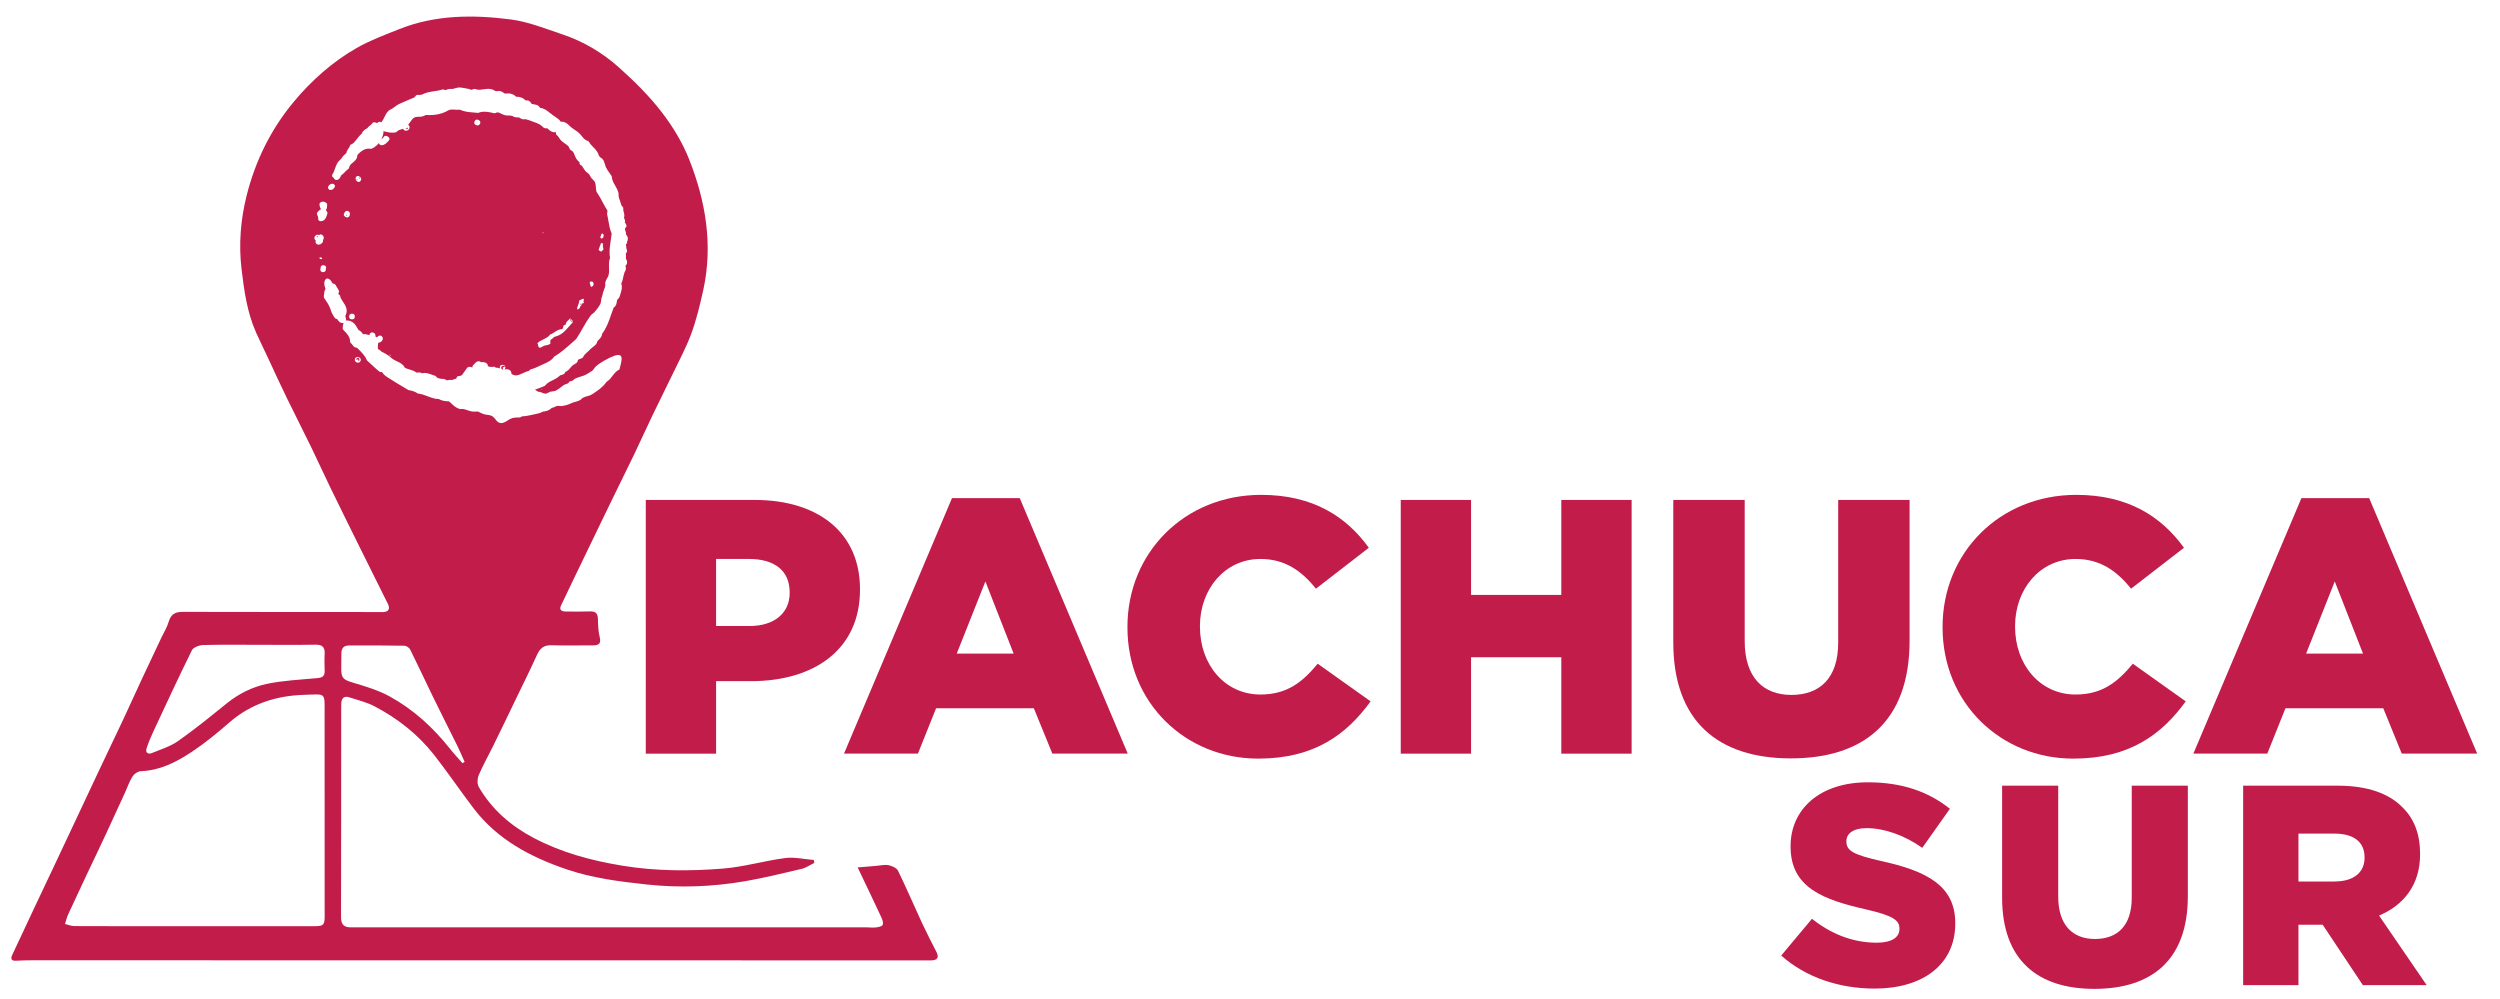
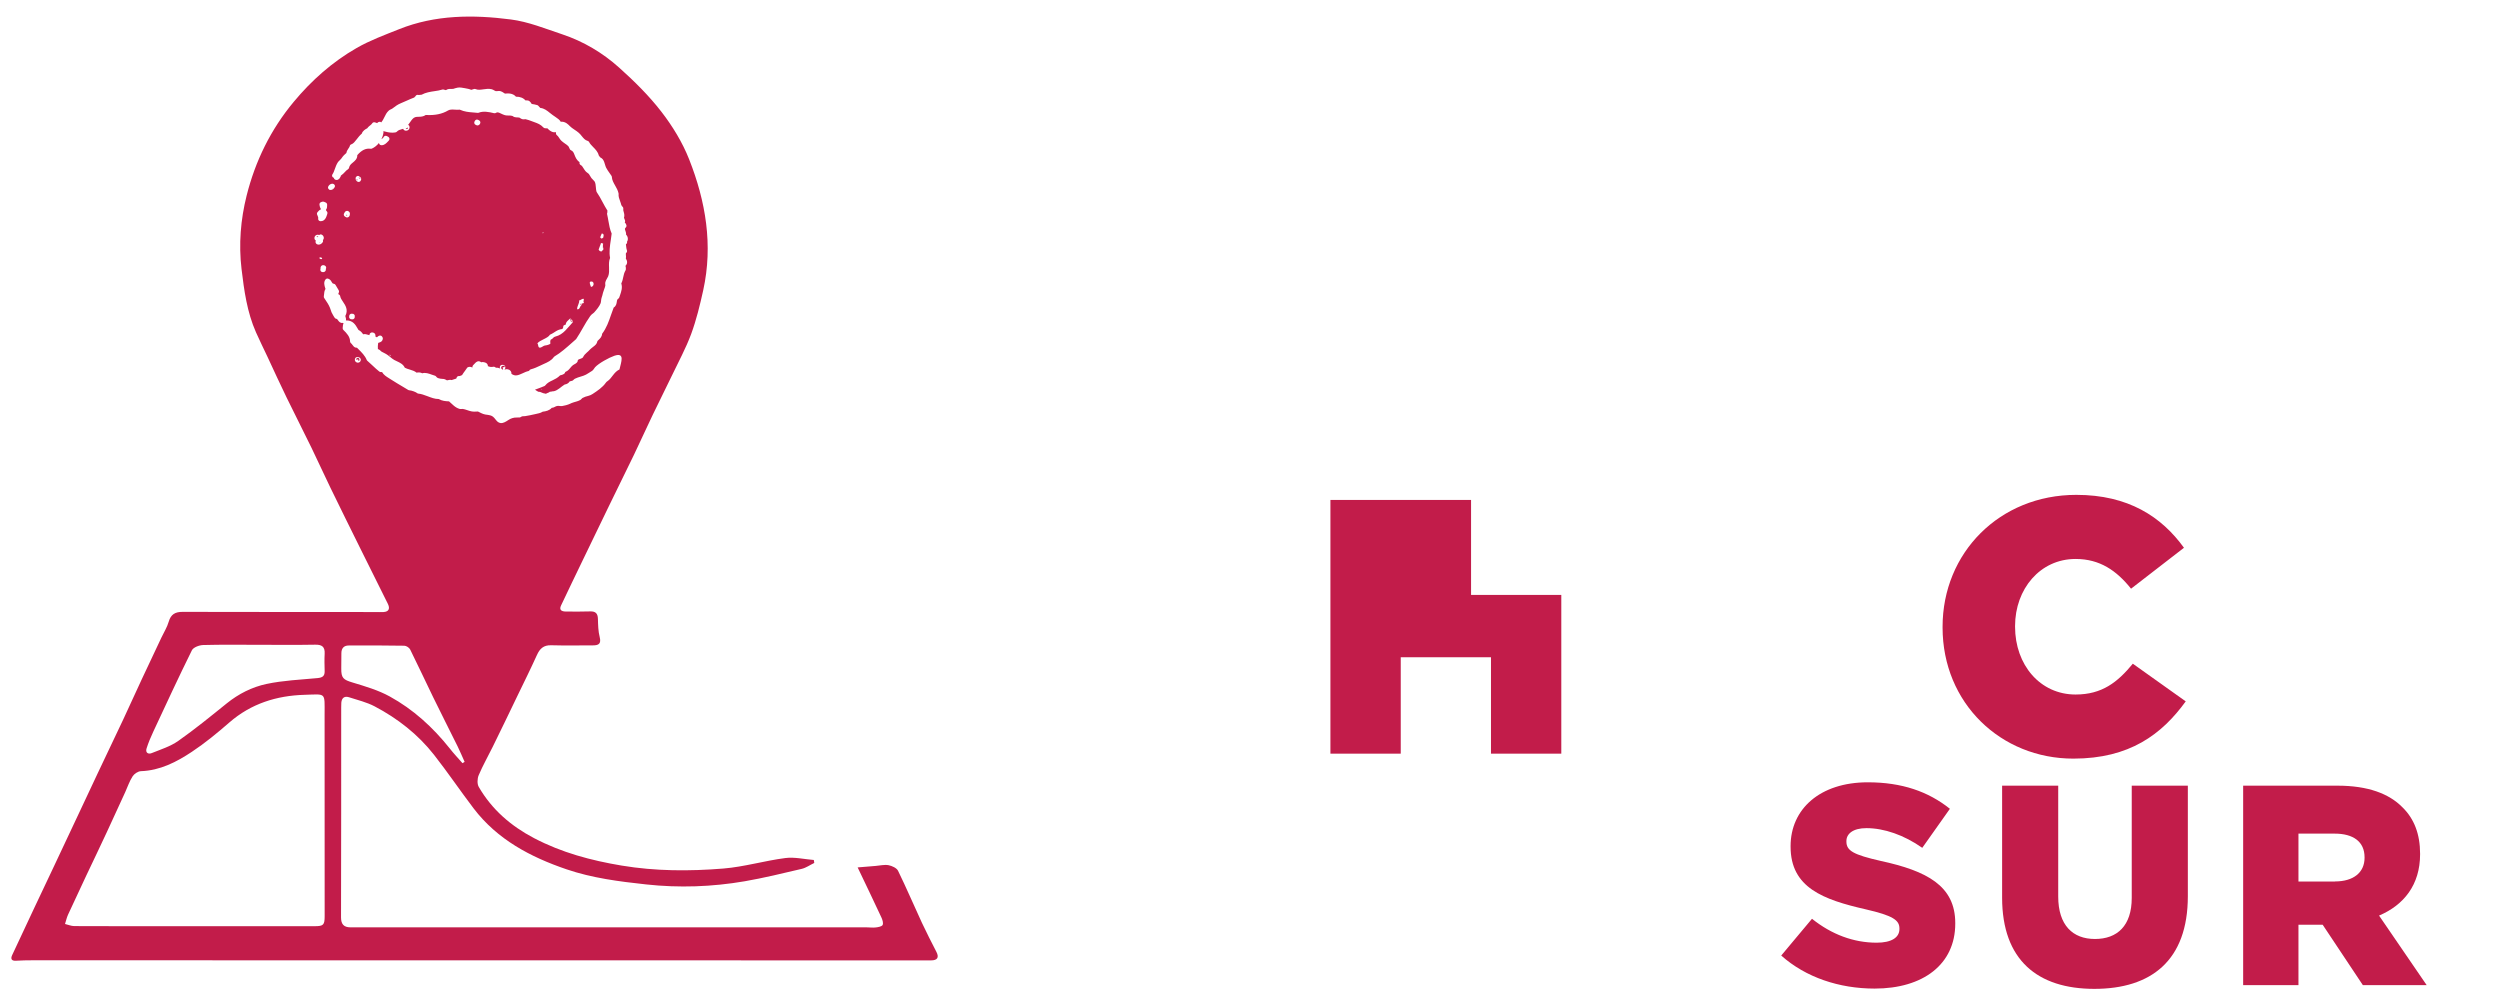
<svg xmlns="http://www.w3.org/2000/svg" id="Capa_1" x="0px" y="0px" viewBox="0 0 438 175" style="enable-background:new 0 0 438 175;" xml:space="preserve">
  <style type="text/css">	.imapaq{fill:#C21C4A;}</style>
  <g>
    <g>
      <g>
        <g>
          <g>
-             <path class="imapaq" d="M113.14,87.59h19.05c11.24,0,18.48,5.78,18.48,15.62v0.13c0,10.48-8.06,16-19.11,16h-6.1v12.7h-12.32      V87.59z M131.3,109.68c4.38,0,7.05-2.29,7.05-5.78v-0.13c0-3.81-2.67-5.84-7.11-5.84h-5.78v11.75H131.3z" />
-             <path class="imapaq" d="M166.79,87.27h11.87l18.92,44.76h-13.21l-3.24-7.94H164l-3.18,7.94h-12.95L166.79,87.27z M177.59,114.51      l-4.95-12.64l-5.02,12.64H177.59z" />
-             <path class="imapaq" d="M197.53,109.94v-0.13c0-12.95,9.97-23.11,23.43-23.11c9.08,0,14.92,3.81,18.86,9.27l-9.27,7.17      c-2.54-3.17-5.46-5.21-9.72-5.21c-6.22,0-10.6,5.27-10.6,11.75v0.13c0,6.67,4.38,11.87,10.6,11.87c4.64,0,7.37-2.16,10.03-5.4      l9.27,6.6c-4.19,5.78-9.84,10.03-19.68,10.03C207.75,132.92,197.53,123.21,197.53,109.94z" />
-             <path class="imapaq" d="M245.41,87.59h12.32v16.64h15.81V87.59h12.32v44.45h-12.32v-16.89h-15.81v16.89h-12.32V87.59z" />
-             <path class="imapaq" d="M293.16,112.54V87.59h12.51v24.7c0,6.41,3.24,9.46,8.19,9.46c4.95,0,8.19-2.92,8.19-9.14V87.59h12.51      v24.64c0,14.35-8.19,20.64-20.83,20.64C301.1,132.86,293.16,126.45,293.16,112.54z" />
+             <path class="imapaq" d="M245.41,87.59h12.32v16.64h15.81V87.59v44.45h-12.32v-16.89h-15.81v16.89h-12.32V87.59z" />
            <path class="imapaq" d="M340.34,109.94v-0.13c0-12.95,9.97-23.11,23.43-23.11c9.08,0,14.92,3.81,18.86,9.27l-9.27,7.17      c-2.54-3.17-5.46-5.21-9.72-5.21c-6.22,0-10.6,5.27-10.6,11.75v0.13c0,6.67,4.38,11.87,10.6,11.87c4.64,0,7.37-2.16,10.03-5.4      l9.27,6.6c-4.19,5.78-9.84,10.03-19.68,10.03C350.56,132.92,340.34,123.21,340.34,109.94z" />
-             <path class="imapaq" d="M403.21,87.27h11.87L434,132.03h-13.21l-3.24-7.94h-17.14l-3.18,7.94h-12.95L403.21,87.27z M414,114.51      l-4.95-12.64l-5.02,12.64H414z" />
          </g>
          <g id="sGKZJb_00000062192414898947322900000010804805230005617330_">
            <g>
              <g>
                <path class="imapaq" d="M142.66,151.19c-0.74,0.35-1.44,0.86-2.22,1.04c-3.31,0.78-6.63,1.59-9.98,2.17        c-5.72,0.98-11.48,1.18-17.26,0.55c-4.72-0.51-9.44-1.11-13.95-2.65c-6.31-2.15-12.11-5.21-16.27-10.67        c-2.36-3.1-4.54-6.33-6.94-9.39c-2.82-3.59-6.38-6.37-10.41-8.49c-1.39-0.73-2.97-1.1-4.47-1.59        c-0.81-0.26-1.29,0.11-1.36,0.96c-0.02,0.27-0.02,0.53-0.02,0.8c0,12.27,0,24.54-0.03,36.81c0,1.2,0.5,1.73,1.64,1.74        c0.53,0,1.07,0,1.6,0c29.61,0,59.22,0,88.83,0c0.53,0,1.07,0.08,1.6,0.02c0.44-0.05,1.08-0.16,1.22-0.44        c0.16-0.34-0.04-0.93-0.23-1.34c-1.31-2.83-2.67-5.63-4.15-8.74c1.28-0.1,2.22-0.18,3.16-0.26c0.75-0.06,1.53-0.26,2.25-0.13        c0.61,0.12,1.43,0.49,1.67,0.98c1.47,3.01,2.78,6.09,4.19,9.13c0.8,1.71,1.67,3.4,2.53,5.08c0.5,0.96,0.19,1.49-0.94,1.49        c-52.46-0.01-104.92-0.02-157.38-0.02c-0.98,0-1.96,0.02-2.93,0.08c-0.82,0.05-0.97-0.35-0.68-0.98        c1.28-2.77,2.58-5.52,3.88-8.28c1.14-2.43,2.3-4.85,3.44-7.27c1.47-3.11,2.93-6.23,4.4-9.35c1.09-2.31,2.17-4.63,3.26-6.94        c1.49-3.15,3-6.29,4.48-9.44c1.1-2.35,2.17-4.72,3.26-7.07c1.14-2.44,2.29-4.87,3.44-7.3c0.43-0.92,1-1.8,1.27-2.76        c0.38-1.3,1.12-1.73,2.43-1.73c11.25,0.03,22.5,0.02,33.74,0.03c0.49,0,0.98,0.03,1.47,0c0.92-0.05,1.17-0.6,0.76-1.43        c-1.6-3.18-3.18-6.38-4.76-9.57c-1.78-3.6-3.57-7.2-5.32-10.81c-1.12-2.3-2.17-4.64-3.29-6.94c-1.44-2.97-2.95-5.9-4.39-8.87        c-1.14-2.34-2.22-4.71-3.32-7.07c-0.68-1.44-1.38-2.86-2.03-4.32c-1.56-3.53-2.08-7.32-2.53-11.1        c-0.51-4.33-0.16-8.65,0.89-12.84c1.52-6.06,4.22-11.59,8.26-16.44c3.14-3.78,6.77-6.99,11-9.42        c2.35-1.35,4.94-2.3,7.47-3.31c6.33-2.53,12.96-2.55,19.55-1.7c3.06,0.39,6.04,1.61,9.01,2.6c3.72,1.24,7.09,3.24,9.98,5.84        c2.66,2.38,5.24,4.93,7.41,7.74c1.95,2.52,3.68,5.36,4.85,8.32c2.91,7.37,4.21,15.03,2.47,22.94        c-0.57,2.58-1.2,5.18-2.11,7.66c-0.93,2.51-2.23,4.89-3.39,7.32c-1.1,2.3-2.26,4.58-3.36,6.88c-1.1,2.3-2.16,4.63-3.26,6.94        c-1.48,3.06-2.99,6.11-4.48,9.17c-1.5,3.09-2.99,6.18-4.48,9.27c-1.28,2.66-2.57,5.32-3.83,7.99        c-0.38,0.8,0.11,1.05,0.81,1.06c1.42,0.01,2.85,0.03,4.27-0.02c0.97-0.04,1.36,0.36,1.38,1.32c0.03,1.06,0.05,2.15,0.31,3.17        c0.29,1.16-0.16,1.46-1.17,1.46c-2.45,0-4.89,0.05-7.33-0.02c-1.33-0.04-1.99,0.59-2.5,1.72c-1.09,2.41-2.27,4.78-3.42,7.16        c-1.43,2.97-2.86,5.95-4.32,8.91c-0.81,1.66-1.74,3.27-2.46,4.98c-0.25,0.59-0.29,1.53,0.02,2.06        c2.3,3.96,5.62,6.83,9.68,8.96c4.84,2.54,9.98,3.91,15.35,4.81c5.94,0.99,11.88,1,17.81,0.52c3.65-0.3,7.23-1.37,10.87-1.84        c1.62-0.21,3.32,0.21,4.99,0.34C142.61,150.85,142.63,151.02,142.66,151.19z M33.92,162.27c7.06,0,14.13,0,21.19,0        c1.57,0,1.77-0.22,1.77-1.77c0-11.77-0.01-23.55-0.01-35.32c0-3.95,0.32-3.56-3.5-3.45c-4.91,0.14-9.38,1.54-13.18,4.84        c-2.1,1.83-4.27,3.62-6.58,5.15c-2.68,1.78-5.55,3.27-8.93,3.39c-0.51,0.02-1.17,0.47-1.45,0.91        c-0.55,0.85-0.87,1.83-1.29,2.76c-1.06,2.32-2.12,4.65-3.2,6.96c-1.19,2.56-2.41,5.1-3.62,7.65        c-1.07,2.28-2.14,4.55-3.19,6.84c-0.24,0.52-0.36,1.1-0.54,1.65c0.54,0.13,1.07,0.36,1.61,0.37        C19.97,162.28,26.94,162.28,33.92,162.27z M45.46,112.97c-3.29,0-6.58-0.05-9.87,0.04c-0.68,0.02-1.71,0.4-1.97,0.92        c-2.33,4.71-4.54,9.49-6.76,14.25c-0.45,0.96-0.86,1.94-1.18,2.94c-0.24,0.74,0.27,1.07,0.88,0.83        c1.59-0.64,3.29-1.17,4.67-2.14c2.93-2.06,5.71-4.33,8.5-6.58c2.07-1.67,4.43-2.86,6.96-3.4c2.93-0.62,5.96-0.75,8.96-1.03        c0.81-0.08,1.25-0.33,1.23-1.19c-0.02-1.02-0.06-2.05,0-3.07c0.07-1.24-0.49-1.62-1.68-1.59        C51.95,113.01,48.71,112.97,45.46,112.97z M81.03,133.71c0.12-0.08,0.24-0.15,0.37-0.23c-0.4-0.89-0.78-1.8-1.21-2.68        c-1.43-2.89-2.89-5.76-4.3-8.65c-1.36-2.78-2.65-5.59-4.03-8.36c-0.16-0.32-0.68-0.66-1.03-0.66        c-3.24-0.06-6.49-0.05-9.73-0.04c-0.86,0-1.29,0.49-1.29,1.36c0,0.89,0,1.78-0.02,2.67c-0.02,1.68,0.37,1.97,1.96,2.45        c2.22,0.67,4.51,1.34,6.53,2.45c4.12,2.26,7.56,5.4,10.49,9.08C79.47,132,80.27,132.84,81.03,133.71z M83.48,21.94        c0.05,0.02,0.1,0.04,0.15,0.04c0.06,0,0.12-0.01,0.18-0.03c0.11-0.03,0.21-0.13,0.27-0.23c0,0,0.03-0.06,0.03-0.06        c0.11-0.2,0.04-0.45-0.16-0.56L83.77,21c-0.2-0.11-0.45-0.04-0.56,0.16l-0.07,0.12c-0.05,0.1-0.07,0.21-0.04,0.32        c0.03,0.11,0.1,0.2,0.2,0.25L83.48,21.94z M62.94,30.89c-0.12-0.08-0.27-0.09-0.39-0.03c-0.13,0.06-0.22,0.17-0.24,0.31        c-0.05,0.28,0.08,0.53,0.33,0.66c0.06,0.03,0.13,0.05,0.19,0.05c0.12,0,0.23-0.05,0.31-0.14c0.08-0.09,0.16-0.3,0.14-0.42        c-0.04-0.24-0.22-0.35-0.31-0.41l-0.25,0.33l0,0L62.94,30.89z M62.56,31.63c-0.03-0.02-0.1-0.1-0.11-0.21l0.19,0.02        L62.56,31.63z M63.02,31.09c0.07,0.04,0.12,0.14,0.11,0.22l-0.2-0.03L63.02,31.09z M61.18,55.44        c-0.02,0.08-0.01,0.17,0.02,0.25c0.05,0.12,0.15,0.21,0.27,0.24c0.04,0.01,0.12,0.01,0.18,0.01        c0.03,0.01,0.06,0.01,0.09,0.01c0.05,0,0.11-0.01,0.16-0.03c0.12-0.05,0.21-0.15,0.24-0.27c0.01-0.04,0.02-0.12,0.01-0.18        c0.02-0.08,0.01-0.17-0.02-0.25c-0.05-0.12-0.15-0.21-0.27-0.24c-0.04-0.01-0.11-0.01-0.18-0.01        c-0.08-0.02-0.17-0.01-0.24,0.02c-0.12,0.05-0.21,0.15-0.24,0.27C61.18,55.3,61.18,55.37,61.18,55.44z M60.74,36.95        c-0.26,0.04-0.37,0.27-0.43,0.39c-0.07,0.1-0.1,0.22-0.07,0.34s0.1,0.22,0.21,0.27l0.17,0.1c0.06,0.04,0.13,0.05,0.2,0.05        c0.12,0,0.23-0.05,0.32-0.14c0.15-0.18,0.16-0.35,0.16-0.45c0.03-0.13-0.01-0.27-0.1-0.37        C61.02,36.94,60.83,36.93,60.74,36.95z M60.59,37.69l0.09-0.08l0.16,0.12l0,0.04C60.71,37.78,60.61,37.72,60.59,37.69z         M57.85,33.28c0.02,0,0.05,0,0.07,0c0.2,0,0.49-0.08,0.71-0.48c0.07-0.12,0.07-0.27,0-0.39c-0.07-0.12-0.19-0.2-0.33-0.22        c-0.18-0.01-0.54,0.02-0.78,0.47c-0.07,0.12-0.07,0.27,0,0.39C57.59,33.18,57.71,33.27,57.85,33.28z M58.23,33.02l0-0.04        L58.3,33C58.29,33.01,58.26,33.02,58.23,33.02z M55.33,42.13c-0.04,0.11-0.06,0.23-0.04,0.35c0.02,0.13,0.11,0.24,0.23,0.3        c0.12,0.06,0.23,0.08,0.32,0.08c0.34,0,0.57-0.26,0.66-0.37c0.08-0.09,0.12-0.21,0.1-0.33c0-0.03-0.02-0.05-0.03-0.08        c0.1-0.12,0.17-0.26,0.16-0.44c-0.02-0.25-0.18-0.46-0.41-0.55c-0.14-0.05-0.28-0.01-0.4,0.08c-0.21-0.07-0.43-0.06-0.6,0.07        c-0.2,0.15-0.27,0.39-0.21,0.63c0.02,0.09,0.08,0.16,0.15,0.22C55.29,42.12,55.31,42.12,55.33,42.13z M55.92,41.74        C55.92,41.74,55.92,41.74,55.92,41.74c-0.01-0.01-0.01-0.01-0.01-0.02c0-0.02,0.01-0.04,0.01-0.06        C55.93,41.7,55.93,41.72,55.92,41.74z M56.02,42.55c-0.03,0.02-0.05,0.02-0.05,0.02l0.14-0.22        C56.12,42.42,56.08,42.51,56.02,42.55z M56.26,41.53c0-0.02,0.01-0.04,0-0.06c0.01,0,0.03,0,0.03,0.01L56.26,41.53z         M55.61,41.41c0.01,0,0.03,0,0.04,0c0.05,0,0.08,0.02,0.1,0.03c-0.01,0.02-0.01,0.04-0.01,0.06l-0.04,0.05l-0.26-0.05        C55.46,41.47,55.52,41.42,55.61,41.41z M56.45,47.66c0.03,0.01,0.09,0.02,0.16,0.02c0.1,0,0.24-0.03,0.35-0.14        c0.15-0.14,0.14-0.32,0.13-0.43c0.05-0.08,0.07-0.18,0.05-0.28c-0.02-0.13-0.1-0.24-0.22-0.3c-0.26-0.13-0.44-0.07-0.55,0        c-0.22,0.14-0.22,0.38-0.21,0.55c-0.04,0.09-0.05,0.2-0.02,0.3C56.17,47.52,56.3,47.63,56.45,47.66z M62.87,63.51        c0.22-0.07,0.35-0.27,0.34-0.51c-0.01-0.12-0.06-0.22-0.15-0.3c-0.15-0.12-0.3-0.13-0.39-0.13c-0.14-0.03-0.3,0.02-0.4,0.14        c-0.12,0.14-0.14,0.42-0.03,0.58c0.1,0.16,0.29,0.25,0.48,0.25C62.76,63.54,62.82,63.53,62.87,63.51z M62.61,62.72        c0.06-0.02,0.21-0.05,0.31,0.1c0.09,0.13,0.07,0.31-0.03,0.42l-0.16-0.14c0.03-0.01,0.06-0.03,0.06-0.09l0,0h0c0,0,0,0,0,0        c-0.09-0.07-0.13,0-0.21-0.04l0,0l-0.2,0.06C62.37,62.93,62.45,62.78,62.61,62.72z M55.66,37.84        c0.08,0.19,0.12,0.29,0.09,0.39c-0.03,0.12-0.01,0.25,0.06,0.35c0.07,0.1,0.19,0.16,0.31,0.17c0.03,0,0.06,0,0.08,0        c0.74,0,0.96-0.72,1.09-1.11l0.06-0.2c0.06-0.17-0.02-0.37-0.16-0.48c-0.02-0.07-0.05-0.13-0.09-0.18        c0.21-0.3,0.21-0.55,0.21-0.73c0-0.04,0-0.08,0-0.13c0.03-0.19-0.08-0.37-0.25-0.44l-0.13-0.06        c-0.25-0.12-0.4-0.14-0.72,0.01c-0.16,0.07-0.25,0.23-0.24,0.41c0,0.01,0.04,0.48,0.27,0.82c-0.24,0.11-0.42,0.29-0.53,0.42        l-0.07,0.08c-0.1,0.11-0.14,0.27-0.09,0.41C55.58,37.67,55.62,37.76,55.66,37.84z M57.2,37.07c0,0.01,0,0.01,0,0.02h0        C57.2,37.08,57.2,37.08,57.2,37.07z M56.44,45.27c-0.07-0.2-0.33-0.2-0.46-0.15C55.84,45.33,56.43,45.55,56.44,45.27z         M68.26,62.11c0.01,0.12,0,0.24,0.16,0.31C68.41,62.3,68.42,62.17,68.26,62.11z M108.53,64.73c0.3-1.3,1-3.04-0.89-2.4        c-0.92,0.31-2.76,1.32-3.38,2.01c0,0-0.01,0.01-0.01,0.01c-0.23,0.26-0.27,0.48-0.56,0.65c-0.32,0.19-0.71,0.47-1.02,0.63        c-0.58,0.31-1.26,0.38-1.94,0.72c-0.17,0.08-0.27,0.26-0.45,0.35c-0.13,0.07-0.36,0.06-0.47,0.12        c-0.19,0.31-0.49,0.49-0.89,0.55c-0.64,0.39-1.13,1-1.9,1.18c-0.12-0.05-0.42,0.1-0.68,0.08c-0.21,0.2-0.47,0.2-0.69,0.36        c-0.37-0.06-0.62-0.13-0.99-0.31c-0.13-0.06-0.28-0.01-0.36-0.05c-0.2-0.09-0.36-0.23-0.57-0.36c0.28-0.1,0.57-0.2,0.84-0.31        c0.26-0.11,0.52-0.21,0.78-0.31c0.07-0.03,0.14-0.07,0.18-0.13c0.36-0.45,0.79-0.66,1.26-0.88c0.45-0.22,0.92-0.44,1.34-0.88        c0.04-0.01,0.08-0.02,0.13-0.03c0.16-0.04,0.36-0.09,0.55-0.22c0.06-0.04,0.19-0.15,0.22-0.34c0.02-0.01,0.04-0.02,0.07-0.03        c0.16-0.08,0.37-0.18,0.59-0.42c0.08-0.09,0.16-0.19,0.24-0.28c0.16-0.19,0.29-0.35,0.47-0.48c0.1-0.07,0.19-0.11,0.27-0.16        c0.13-0.07,0.27-0.14,0.39-0.27c0.14-0.14,0.17-0.31,0.18-0.44c0.07-0.1,0.17-0.14,0.36-0.2c0.13-0.04,0.27-0.09,0.42-0.18        c0.07-0.04,0.12-0.1,0.15-0.17c0.14-0.28,0.36-0.54,0.67-0.8c0.2-0.17,0.26-0.22,0.53-0.51c0.13-0.14,0.31-0.27,0.47-0.4        c0.26-0.19,0.5-0.38,0.65-0.61c0.08-0.12,0.12-0.26,0.15-0.36c0.01-0.04,0.03-0.11,0.04-0.12c0.06-0.07,0.13-0.14,0.2-0.2        c0.23-0.22,0.58-0.53,0.61-1.06c0.77-1.01,1.17-2.17,1.56-3.3c0.15-0.44,0.3-0.87,0.47-1.3c0.43-0.25,0.49-0.68,0.54-0.98        c0.04-0.3,0.08-0.46,0.27-0.58c0.08-0.05,0.14-0.13,0.17-0.22l0.12-0.35c0.23-0.67,0.47-1.36,0.23-2.09        c0.2-0.41,0.28-0.78,0.35-1.14c0.08-0.39,0.16-0.76,0.4-1.16c0.03-0.05,0.05-0.1,0.05-0.15c0.03-0.23-0.01-0.42-0.05-0.57        c-0.01-0.02-0.01-0.04-0.02-0.07c0.07-0.06,0.18-0.16,0.25-0.36c0.12-0.38-0.03-0.67-0.18-0.89        c0.05-0.23,0.02-0.45,0.01-0.61c-0.03-0.27-0.03-0.33,0.08-0.43c0.12-0.12,0.16-0.3,0.09-0.45c-0.08-0.2-0.1-0.44-0.13-0.69        c-0.01-0.11-0.02-0.23-0.04-0.34c0.14-0.08,0.22-0.24,0.21-0.41c0-0.02-0.01-0.04-0.01-0.06c0.19-0.26,0.18-0.64,0.04-0.93        c-0.06-0.12-0.13-0.21-0.21-0.29c0.02-0.29-0.06-0.53-0.13-0.71c-0.1-0.28-0.12-0.35,0.08-0.55c0.12-0.12,0.15-0.29,0.1-0.44        c-0.08-0.21-0.16-0.34-0.28-0.43c0.01-0.03,0.02-0.06,0.04-0.1c0.05-0.13,0.01-0.34-0.07-0.46        c-0.02-0.06-0.05-0.16-0.11-0.25c0.14-0.43,0.03-0.79-0.05-1.06c-0.06-0.2-0.1-0.35-0.07-0.51c0.03-0.16-0.04-0.33-0.17-0.42        c-0.02-0.02-0.04-0.03-0.08-0.11c-0.02-0.04-0.05-0.09-0.09-0.14c-0.06-0.25-0.14-0.48-0.23-0.72        c-0.15-0.41-0.29-0.8-0.25-1.21c0-0.04,0-0.09-0.01-0.13c-0.11-0.51-0.36-0.96-0.61-1.39c-0.28-0.49-0.54-0.96-0.56-1.46        c0-0.08-0.03-0.15-0.07-0.22c-0.11-0.17-0.23-0.33-0.34-0.49c-0.22-0.31-0.43-0.61-0.6-0.94c-0.08-0.17-0.14-0.36-0.19-0.54        c-0.09-0.31-0.18-0.64-0.4-0.93c-0.1-0.13-0.23-0.21-0.34-0.27c-0.04-0.03-0.11-0.07-0.13-0.09        c-0.04-0.04-0.07-0.09-0.1-0.14c-0.04-0.05-0.08-0.11-0.13-0.18c-0.13-0.59-0.57-1.05-0.97-1.45        c-0.29-0.3-0.57-0.58-0.7-0.86c-0.05-0.12-0.16-0.2-0.28-0.23c-0.43-0.11-0.72-0.46-1.02-0.83        c-0.17-0.22-0.34-0.42-0.54-0.59c-0.22-0.19-0.48-0.37-0.74-0.54c-0.31-0.21-0.61-0.41-0.83-0.64        c-0.23-0.24-0.7-0.75-1.42-0.76c0,0,0,0-0.01,0c-0.04,0-0.09,0.02-0.13,0.03c-0.22-0.36-0.51-0.57-0.93-0.85        c-0.15-0.1-0.31-0.21-0.51-0.35c-0.17-0.12-0.32-0.25-0.48-0.37c-0.49-0.4-1-0.81-1.68-0.87c-0.05-0.05-0.1-0.11-0.16-0.17        c-0.07-0.08-0.13-0.15-0.21-0.23c-0.05-0.05-0.11-0.08-0.18-0.1c-0.29-0.08-0.62-0.16-0.96-0.2        c-0.01-0.02-0.03-0.04-0.04-0.07c-0.08-0.13-0.19-0.3-0.38-0.44c-0.03-0.02-0.07-0.05-0.11-0.06        c-0.19-0.06-0.36-0.06-0.48-0.05c-0.03,0-0.06,0-0.08,0c-0.36-0.43-0.96-0.67-1.66-0.65c-0.55-0.64-1.4-0.6-1.93-0.54        c-0.08-0.04-0.15-0.09-0.22-0.14c-0.15-0.1-0.3-0.2-0.48-0.26c-0.24-0.09-0.47-0.06-0.65-0.04c-0.1,0.01-0.2,0.02-0.26,0.01        c-0.07-0.02-0.17-0.07-0.27-0.13c-0.13-0.08-0.28-0.17-0.46-0.21c-0.51-0.12-0.99-0.05-1.45,0.02        c-0.5,0.07-0.93,0.14-1.35-0.04c-0.08-0.04-0.19-0.04-0.28-0.02c-0.15,0.04-0.31,0.08-0.48,0.15        c-0.34-0.15-0.73-0.22-1.17-0.3l-0.14-0.02c-0.67-0.12-0.87-0.15-1.52,0.04l-0.15,0.05c-0.09,0.03-0.16,0.06-0.24,0.06        c-0.1,0.01-0.19,0.01-0.29,0.01c-0.27-0.01-0.61-0.02-0.93,0.21c-0.06-0.02-0.12-0.03-0.17-0.04        c-0.06-0.01-0.12-0.02-0.19-0.05c-0.09-0.04-0.19-0.04-0.28-0.01c-0.43,0.14-0.89,0.21-1.37,0.28        c-0.75,0.11-1.53,0.23-2.25,0.62c-0.12,0-0.22,0.02-0.31,0.03c-0.12,0.02-0.2,0.03-0.27,0.01c-0.21-0.06-0.42,0.04-0.5,0.24        c-0.05,0.04-0.14,0.1-0.21,0.21c-0.46,0.17-0.93,0.38-1.4,0.59c-0.3,0.14-0.61,0.27-0.92,0.4c-0.62,0.26-0.92,0.49-1.54,0.96        c-0.04,0.03-0.12,0.07-0.19,0.1c-0.13,0.06-0.28,0.12-0.4,0.23c-0.39,0.35-0.6,0.78-0.8,1.2c-0.08,0.16-0.15,0.32-0.25,0.48        c-0.05,0.09-0.12,0.18-0.19,0.27c-0.03,0.04-0.06,0.09-0.09,0.13c-0.09-0.08-0.21-0.13-0.33-0.1        c-0.22,0.04-0.33,0.13-0.39,0.23c-0.05-0.02-0.11-0.04-0.16-0.06l-0.21-0.07c-0.19-0.07-0.4,0-0.5,0.17        c-0.1,0.16-0.21,0.25-0.36,0.36c-0.15,0.12-0.34,0.26-0.5,0.5c-0.32,0.16-0.81,0.44-0.96,0.94        c-0.37,0.31-0.64,0.67-0.89,0.99c-0.32,0.41-0.59,0.77-0.94,0.88c-0.15,0.05-0.26,0.17-0.28,0.33        c-0.02,0.09-0.12,0.25-0.22,0.39c-0.15,0.22-0.33,0.49-0.37,0.8c-0.31,0.26-0.53,0.45-0.9,0.99        c-0.06,0.09-0.16,0.18-0.25,0.27c-0.12,0.11-0.24,0.22-0.33,0.35c-0.26,0.39-0.4,0.8-0.54,1.19        c-0.12,0.34-0.23,0.66-0.42,0.94c-0.08,0.12-0.09,0.28-0.02,0.41c0.05,0.1,0.15,0.16,0.26,0.2c0.02,0.1,0.06,0.2,0.16,0.27        c0.06,0.05,0.18,0.11,0.33,0.11c0.15,0,0.34-0.07,0.54-0.31c0.03-0.03,0.03-0.07,0.04-0.1c0,0,0.01,0,0.01-0.01        c0.08-0.08,0.14-0.2,0.15-0.34c0.32-0.22,0.54-0.46,0.72-0.65c0.18-0.19,0.31-0.34,0.51-0.45c0.11-0.06,0.19-0.17,0.21-0.29        c0.08-0.42,0.35-0.65,0.67-0.91c0.35-0.29,0.79-0.64,0.77-1.29c0.76-0.88,1.5-1.24,2.33-1.12c0.08,0.01,0.16,0,0.23-0.03        c0.48-0.21,0.91-0.57,1.25-1c0,0.07,0.01,0.15,0.05,0.21c0.07,0.12,0.19,0.19,0.33,0.2c0.03,0,0.05,0,0.08,0        c0.48,0,0.81-0.35,1.08-0.63c0.06-0.06,0.11-0.12,0.17-0.18c0.09-0.09,0.14-0.22,0.12-0.35c-0.02-0.13-0.09-0.24-0.21-0.31        l-0.24-0.13c-0.1-0.06-0.22-0.07-0.34-0.03c-0.11,0.04-0.2,0.12-0.25,0.23c-0.05,0.12-0.11,0.16-0.23,0.24        c-0.05,0.03-0.1,0.06-0.15,0.1c0.2-0.38,0.33-0.79,0.37-1.21c0-0.05,0-0.1-0.01-0.14c-0.01-0.02-0.02-0.04-0.03-0.06        c0.56,0.15,1.04,0.27,1.58,0.27c0.18,0,0.37-0.01,0.57-0.05c0.09-0.01,0.18-0.06,0.24-0.13c0.25-0.27,0.57-0.35,0.93-0.45        c0.06-0.02,0.12-0.03,0.18-0.05c0,0.01,0,0.02,0,0.03c0.04,0.11,0.12,0.21,0.23,0.25c0.09,0.04,0.18,0.06,0.27,0.06        c0.15,0,0.3-0.05,0.41-0.15c0.18-0.16,0.24-0.4,0.17-0.63c-0.02-0.07-0.07-0.14-0.13-0.19c-0.03-0.03-0.07-0.02-0.1-0.04        c0.14-0.17,0.26-0.35,0.37-0.51c0.28-0.4,0.5-0.72,0.86-0.85c0.17-0.06,0.38-0.07,0.61-0.07c0.38-0.01,0.84-0.02,1.26-0.32        c1.57,0.1,2.86-0.16,3.93-0.8c0.31-0.18,0.74-0.16,1.18-0.13c0.28,0.02,0.56,0.03,0.84,0c0.85,0.38,1.6,0.43,2.33,0.49        c0.26,0.02,0.53,0.04,0.8,0.07c0.07,0.01,0.14,0,0.21-0.03c0.79-0.31,1.75-0.14,2.67,0.09c0.12,0.03,0.24,0.01,0.34-0.06        c0.24-0.16,0.44-0.09,0.91,0.14c0.19,0.09,0.38,0.18,0.57,0.24c0.28,0.09,0.56,0.09,0.82,0.09c0.2,0,0.38,0,0.6,0.08        c0.08,0.06,0.18,0.13,0.32,0.18c0.2,0.06,0.4,0.07,0.58,0.07c0.12,0,0.24,0.01,0.3,0.03c0.02,0.01,0.07,0.04,0.11,0.07        c0.1,0.07,0.23,0.17,0.41,0.21c0.16,0.04,0.31,0.02,0.43,0.01c0.04,0,0.11-0.01,0.13-0.01c0.31,0.06,0.77,0.23,1.14,0.37        l0.38,0.14c0.63,0.23,1.09,0.39,1.61,0.94c0.06,0.06,0.13,0.1,0.2,0.12c0.17,0.04,0.31,0.03,0.43,0.03c0.03,0,0.05,0,0.07,0        c0.62,0.67,1.12,0.75,1.46,0.67c0.02,0.03,0.03,0.07,0.05,0.1c-0.01,0.05-0.02,0.11-0.01,0.17c0.02,0.12,0.09,0.23,0.19,0.29        c0.12,0.08,0.23,0.24,0.35,0.42c0.11,0.18,0.24,0.37,0.42,0.54c0.19,0.18,0.41,0.33,0.62,0.48c0.24,0.16,0.47,0.32,0.62,0.5        c0.04,0.06,0.08,0.15,0.12,0.24c0.03,0.08,0.06,0.16,0.11,0.24c0.04,0.09,0.11,0.15,0.2,0.19c0.36,0.16,0.47,0.41,0.63,0.83        c0.16,0.4,0.34,0.89,0.88,1.26c-0.03,0.09-0.03,0.19,0,0.28c0.04,0.11,0.12,0.19,0.22,0.24c0.18,0.08,0.31,0.29,0.46,0.54        c0.12,0.19,0.24,0.38,0.38,0.54c0.11,0.12,0.24,0.21,0.35,0.29c0.09,0.06,0.17,0.12,0.22,0.18c0.07,0.09,0.13,0.2,0.19,0.31        c0.08,0.14,0.16,0.28,0.25,0.4c0.1,0.13,0.21,0.24,0.32,0.34c0.1,0.09,0.18,0.18,0.23,0.25c0.17,0.28,0.2,0.64,0.23,1.01        c0.02,0.24,0.04,0.48,0.09,0.71c0.01,0.05,0.03,0.1,0.06,0.15c0.39,0.56,0.7,1.14,1.03,1.76c0.27,0.5,0.54,1.01,0.86,1.51        c-0.04,0.13-0.04,0.24-0.03,0.32c-0.05,0.09-0.06,0.19-0.04,0.29c0.09,0.37,0.15,0.75,0.22,1.13        c0.13,0.75,0.26,1.53,0.58,2.26c-0.04,0.36-0.1,0.73-0.15,1.1c-0.16,1.06-0.33,2.15-0.13,3.17c-0.22,0.51-0.2,1.09-0.18,1.64        c0.02,0.53,0.04,1.08-0.15,1.57c-0.06,0.15-0.13,0.28-0.21,0.4c-0.11,0.19-0.23,0.39-0.29,0.64        c-0.03,0.14-0.02,0.29-0.01,0.41c0,0.05,0.01,0.14,0.01,0.17c-0.03,0.19-0.1,0.39-0.19,0.62c-0.07,0.19-0.15,0.41-0.22,0.65        c-0.03,0.1-0.05,0.19-0.07,0.28c-0.03,0.13-0.06,0.27-0.15,0.51c-0.08,0.21-0.1,0.43-0.12,0.63        c-0.02,0.16-0.04,0.32-0.08,0.42c-0.22,0.55-0.7,1.13-1.14,1.62c-0.05,0.05-0.1,0.09-0.18,0.15        c-0.14,0.1-0.31,0.22-0.49,0.46c-0.48,0.67-0.88,1.36-1.29,2.08c-0.38,0.67-0.78,1.36-1.19,1.97l-0.67,0.59        c-1,0.89-2.03,1.81-3.11,2.44c-0.05,0.03-0.1,0.07-0.13,0.12c-0.41,0.6-1.09,0.91-1.75,1.2c-0.22,0.1-0.42,0.19-0.62,0.29        c-0.57,0.27-1.06,0.5-1.65,0.65c-0.13,0.03-0.24,0.12-0.29,0.24c-0.03,0.01-0.06,0.03-0.1,0.06        c-0.38,0.08-0.72,0.24-1.06,0.4c-0.78,0.36-1.3,0.57-1.95,0.09c0,0,0,0,0-0.01c0-0.14,0-0.44-0.34-0.67        c-0.38-0.19-0.66-0.14-0.84-0.04c-0.02-0.01-0.04-0.01-0.06-0.01c0.04-0.03,0.08-0.05,0.1-0.1c0.09-0.14,0.1-0.4,0-0.54        c-0.04-0.06-0.22-0.26-0.57-0.19c-0.22,0.05-0.36,0.26-0.32,0.48c0.01,0.06,0.03,0.11,0.05,0.15        c-0.22-0.1-0.47-0.16-0.72-0.13L86.7,64.3c-0.09-0.05-0.2-0.07-0.3-0.04c-0.28,0.07-0.58,0.04-0.92-0.11        c0-0.27-0.13-0.47-0.37-0.59c-0.34-0.14-0.6-0.15-0.81-0.09c-0.1-0.09-0.24-0.17-0.46-0.18c-0.04,0-0.1,0.01-0.14,0.02        c-0.27,0.09-0.46,0.3-0.62,0.48c-0.06,0.06-0.11,0.13-0.17,0.18c-0.06,0.06-0.11,0.14-0.13,0.22        c-0.01,0.07-0.02,0.14-0.01,0.2c-0.22-0.09-0.51-0.19-0.8-0.05c-0.07,0.03-0.13,0.09-0.17,0.16        c-0.12,0.2-0.24,0.35-0.36,0.51c-0.15,0.2-0.31,0.41-0.49,0.71c-0.07,0.03-0.13,0.05-0.19,0.08        c-0.14,0.06-0.23,0.1-0.31,0.09c-0.16-0.03-0.32,0.05-0.4,0.18c-0.06,0.09-0.08,0.17-0.09,0.24        c-0.12,0.06-0.26,0.1-0.41,0.14c-0.13,0.04-0.28,0.08-0.42,0.14c-0.24-0.08-0.47-0.02-0.63,0.01        c-0.07,0.02-0.16,0.04-0.18,0.04c-0.02-0.01-0.08-0.04-0.12-0.06c-0.11-0.06-0.25-0.14-0.43-0.18        c-0.06-0.01-0.16-0.02-0.27-0.02c-0.12,0-0.26-0.01-0.38-0.04l-0.11-0.03c-0.28-0.06-0.42-0.1-0.6-0.34        c-0.06-0.08-0.14-0.14-0.24-0.16c-0.17-0.04-0.36-0.11-0.55-0.18c-0.49-0.18-1.08-0.4-1.64-0.23        c-0.29-0.16-0.67-0.19-0.99-0.11c-0.34-0.28-0.79-0.42-1.22-0.55c-0.3-0.09-0.61-0.18-0.85-0.32        c-0.28-0.61-0.86-0.88-1.37-1.12c-0.16-0.07-0.32-0.15-0.47-0.23c-0.22-0.12-0.44-0.3-0.68-0.49        c-0.2-0.16-0.4-0.33-0.62-0.47c-0.18-0.12-0.37-0.21-0.56-0.31c-0.23-0.11-0.47-0.23-0.55-0.35        c-0.02-0.04-0.06-0.07-0.09-0.09c-0.13-0.1-0.25-0.16-0.37-0.2c-0.03-0.35-0.01-0.71,0.05-1.08c0.04-0.02,0.1-0.04,0.17-0.06        c0.2-0.06,0.58-0.18,0.64-0.67c0.01-0.08,0-0.17-0.04-0.24c-0.04-0.08-0.14-0.3-0.4-0.32c-0.08-0.01-0.17,0.01-0.26,0.06        c-0.11,0.04-0.21,0.12-0.27,0.21c0,0,0,0,0,0c-0.04,0.01-0.1,0.02-0.13,0.03c0,0-0.02-0.03-0.02-0.03        c-0.04-0.03-0.1-0.07-0.18-0.11c0.03-0.13,0.03-0.3-0.08-0.47c-0.04-0.07-0.11-0.12-0.19-0.16        c-0.11-0.05-0.36-0.15-0.58,0.01c-0.16,0.11-0.19,0.27-0.19,0.39c-0.08-0.01-0.19-0.05-0.27-0.07        c-0.22-0.07-0.53-0.17-0.83-0.08c-0.01-0.02-0.03-0.04-0.04-0.06c-0.16-0.22-0.36-0.49-0.78-0.7c-0.06-0.1-0.12-0.2-0.18-0.3        c-0.35-0.61-0.8-1.37-1.93-1.37c-0.03,0-0.06,0.02-0.09,0.02c0.05-0.27-0.02-0.49-0.07-0.65c-0.02-0.05-0.04-0.1-0.04-0.14        c0.56-1.07,0.03-1.85-0.4-2.49c-0.23-0.34-0.44-0.65-0.49-0.97c-0.02-0.16-0.13-0.29-0.29-0.34        c-0.01-0.02-0.03-0.04-0.05-0.06c0.02-0.05,0.04-0.1,0.05-0.15l0.06-0.15c0.04-0.12,0.03-0.25-0.04-0.36        c-0.12-0.19-0.23-0.38-0.34-0.57l-0.22-0.37c-0.06-0.1-0.17-0.18-0.29-0.19c-0.23-0.04-0.27-0.12-0.38-0.31        c-0.1-0.19-0.25-0.47-0.63-0.59c-0.16-0.05-0.34,0.01-0.44,0.14c-0.38,0.48-0.2,1.08-0.06,1.51c0.02,0.05,0.03,0.1,0.05,0.15        c-0.21,0.36-0.23,0.68-0.25,0.94c-0.01,0.11-0.02,0.22-0.04,0.33c-0.03,0.11,0,0.23,0.06,0.32l0.15,0.23        c0.29,0.43,0.63,0.92,0.85,1.46c0.06,0.14,0.1,0.27,0.14,0.39c0.08,0.27,0.17,0.54,0.39,0.88c0.04,0.06,0.08,0.14,0.12,0.21        c0.08,0.15,0.14,0.24,0.2,0.31c0.13,0.15,0.29,0.19,0.4,0.2c0.04,0.05,0.08,0.1,0.12,0.16c0.13,0.18,0.29,0.41,0.57,0.51        c0.11,0.04,0.21,0.03,0.29,0.01c0.04,0.01,0.08,0.02,0.12,0.03c0.01,0,0.02,0,0.03,0c0,0,0,0,0.01,0        c-0.1,0.25-0.12,0.47-0.13,0.66c0,0.07-0.01,0.13-0.02,0.2c-0.02,0.13,0.03,0.27,0.13,0.36c0.58,0.55,1.17,1.21,1.16,1.98        c0,0.12,0.05,0.24,0.15,0.32c0.11,0.09,0.19,0.19,0.28,0.32c0.06,0.08,0.13,0.17,0.23,0.28c0.2,0.18,0.39,0.21,0.55,0.2        l0.21,0.21c0.62,0.61,1.2,1.19,1.5,1.93c0.02,0.06,0.06,0.12,0.12,0.16c0.35,0.3,0.65,0.59,0.95,0.87        c0.36,0.34,0.71,0.67,1.14,1.01c0.17,0.1,0.33,0.11,0.48,0.09c0.26,0.48,0.78,0.81,1.19,1.06l0.17,0.11        c0.84,0.54,1.61,1,2.34,1.43l0.88,0.53c0.06,0.03,0.12,0.06,0.19,0.06c0.46,0.03,1.19,0.33,1.37,0.49        c0.07,0.06,0.16,0.1,0.25,0.1c0.46,0.03,1.01,0.24,1.55,0.44c0.66,0.25,1.3,0.51,1.99,0.5c0.58,0.34,1.22,0.39,1.8,0.41        c0.61,0.51,1.03,1.09,1.88,1.33c0.18,0.05,0.37-0.03,0.55,0c0.48,0.07,0.97,0.32,1.48,0.42c0.39,0.08,0.79,0.05,1.16,0.03        c0.37,0.17,0.76,0.42,1.26,0.52c0.15,0.03,0.88,0.09,1.18,0.26c0.67,0.38,0.77,1.13,1.52,1.24c0.42,0.06,0.91-0.22,1.32-0.5        c0.44-0.31,0.98-0.49,1.54-0.47c0.17,0.01,0.34,0.01,0.51-0.01c0.14-0.02,0.28-0.17,0.44-0.2c0.15-0.03,0.35-0.01,0.49-0.03        c0.6-0.11,1.16-0.2,1.8-0.36c0.47-0.12,0.87-0.15,1.28-0.42c0.58-0.07,1.15-0.19,1.6-0.68c0.34,0.02,0.6-0.26,0.91-0.32        c0.3-0.06,0.58,0.05,0.86,0.02c0.33-0.04,1.08-0.23,1.43-0.41c0.18-0.09,0.34-0.16,0.63-0.25c0.33-0.1,0.87-0.22,1.22-0.45        c0.13-0.08,0.21-0.25,0.35-0.32c0.31-0.17,0.65-0.28,1-0.36c0.27-0.06,0.53-0.19,0.76-0.34c0.82-0.54,1.73-1.14,2.31-1.97        c0.07-0.1,0.15-0.18,0.26-0.25C107.22,66.27,107.53,65.19,108.53,64.73z M59.23,31.29c0.01,0,0.02-0.01,0.03-0.01        c-0.01,0.01-0.02,0.03-0.03,0.04L59.23,31.29z M71.39,22.57c-0.11,0.07-0.24,0.05-0.31-0.01l0.06-0.07        c0.09,0.01,0.17-0.03,0.2-0.1l0.12-0.04C71.49,22.44,71.46,22.52,71.39,22.57z M88.07,64.09c0.03-0.01,0.06-0.01,0.08-0.01        c0.18,0,0.3,0.13,0.32,0.21c0,0,0,0,0,0l-0.41,0.07l0.09,0.39c-0.02,0-0.04,0-0.05,0c-0.1-0.01-0.25-0.08-0.29-0.26        C87.77,64.31,87.88,64.14,88.07,64.09z M94.77,68.12C94.62,68.18,95.37,68.37,94.77,68.12L94.77,68.12z M95.24,40.76        c-0.08-0.14-0.32,0.06-0.11,0.11C95.18,40.84,95.18,40.78,95.24,40.76z M103.38,49.37c-0.15,0.19,0.06,0.57,0.15,0.88        C104.16,50.29,104.21,49.07,103.38,49.37z M94.47,60.9c0.51,0.07,0.56-0.36,1.22-0.4c0,0,0,0,0,0        c0.22-0.04,0.45-0.1,0.72-0.25c0.04-0.24-0.08-0.53,0.09-0.73c-0.01-0.01-0.02-0.01-0.03-0.02c0.1-0.04,0.21-0.07,0.27-0.13        c0.18-0.14,0.25-0.33,0.58-0.41c1.38-0.33,2.14-1.56,3.03-2.5c-0.12-0.29-0.01-0.4-0.24-0.49c-0.05,0.05-0.1,0.09-0.09,0.17        c0.02,0.23,0.16,0.06,0.13-0.04c0.19,0-0.13,0.18,0.04,0.34c-0.28-0.06-0.28-0.51-0.23-0.71c-0.33,0.35-0.83,0.62-0.84,1.14        c-0.22,0.03-0.29,0.14-0.43,0.21c0.02,0.22-0.05,0.41-0.17,0.56c-1.01,0.12-1.27,0.61-2.17,1c-0.4,0.67-1.71,0.89-2.21,1.52        C94.35,60.36,94.21,60.69,94.47,60.9z M105.74,41.37c0.03-0.23,0.05-0.41-0.3-0.47c-0.11,0.21-0.19,0.44-0.28,0.66        c0.03,0.12,0.12,0.11,0.15,0.24C105.61,41.65,105.67,41.87,105.74,41.37z M105.34,44.07c0.17-0.09,0.22-0.25,0.39-0.34        c-0.07-0.16-0.2-0.17,0.07-0.24c-0.05-0.08-0.15-0.06-0.19-0.15c0.08-0.24-0.05-0.51,0.09-0.6        c-0.13-0.17-0.33-0.14-0.41-0.15c-0.1,0.4-0.3,0.74-0.41,1.14C104.98,43.95,105.15,44.02,105.34,44.07z M102.21,52.33        c-0.35,0.06-0.44,0.25-0.75,0.32c0.09,0.46-0.37,0.96-0.35,1.54c0.56,0.06,0.42-0.58,0.82-0.77        c-0.22-0.23,0.11-0.26,0.39-0.34C102.06,52.69,102.45,52.55,102.21,52.33z M101.63,53.38c-0.01-0.04-0.03-0.09-0.04-0.13        c0.04-0.01,0.09-0.03,0.13-0.04c0.01,0.04,0.03,0.09,0.04,0.13C101.72,53.35,101.67,53.36,101.63,53.38z" />
              </g>
            </g>
          </g>
        </g>
        <g>
          <g>
            <path class="imapaq" d="M312.07,167.41l5.39-6.44c3.44,2.75,7.29,4.19,11.33,4.19c2.6,0,3.99-0.9,3.99-2.4v-0.1      c0-1.45-1.15-2.25-5.89-3.34c-7.44-1.7-13.18-3.79-13.18-10.98v-0.1c0-6.49,5.14-11.18,13.53-11.18      c5.94,0,10.58,1.6,14.38,4.64l-4.84,6.84c-3.2-2.25-6.69-3.45-9.79-3.45c-2.35,0-3.5,1-3.5,2.25v0.1c0,1.6,1.2,2.3,6.04,3.4      c8.04,1.75,13.03,4.34,13.03,10.88v0.1c0,7.14-5.64,11.38-14.13,11.38C322.26,173.2,316.37,171.25,312.07,167.41z" />
            <path class="imapaq" d="M350.77,157.27v-19.62h9.83v19.42c0,5.04,2.55,7.44,6.44,7.44c3.89,0,6.44-2.3,6.44-7.19v-19.67h9.83      v19.37c0,11.28-6.44,16.23-16.38,16.23S350.77,168.21,350.77,157.27z" />
            <path class="imapaq" d="M393,137.65h16.53c5.34,0,9.04,1.4,11.38,3.79c2.05,2,3.09,4.69,3.09,8.14v0.1      c0,5.34-2.85,8.89-7.19,10.73l8.34,12.18h-11.18l-7.04-10.58h-0.1h-4.14v10.58H393V137.65z M409.08,154.43      c3.29,0,5.19-1.6,5.19-4.14v-0.1c0-2.75-2-4.14-5.24-4.14h-6.34v8.39H409.08z" />
          </g>
        </g>
      </g>
    </g>
  </g>
</svg>